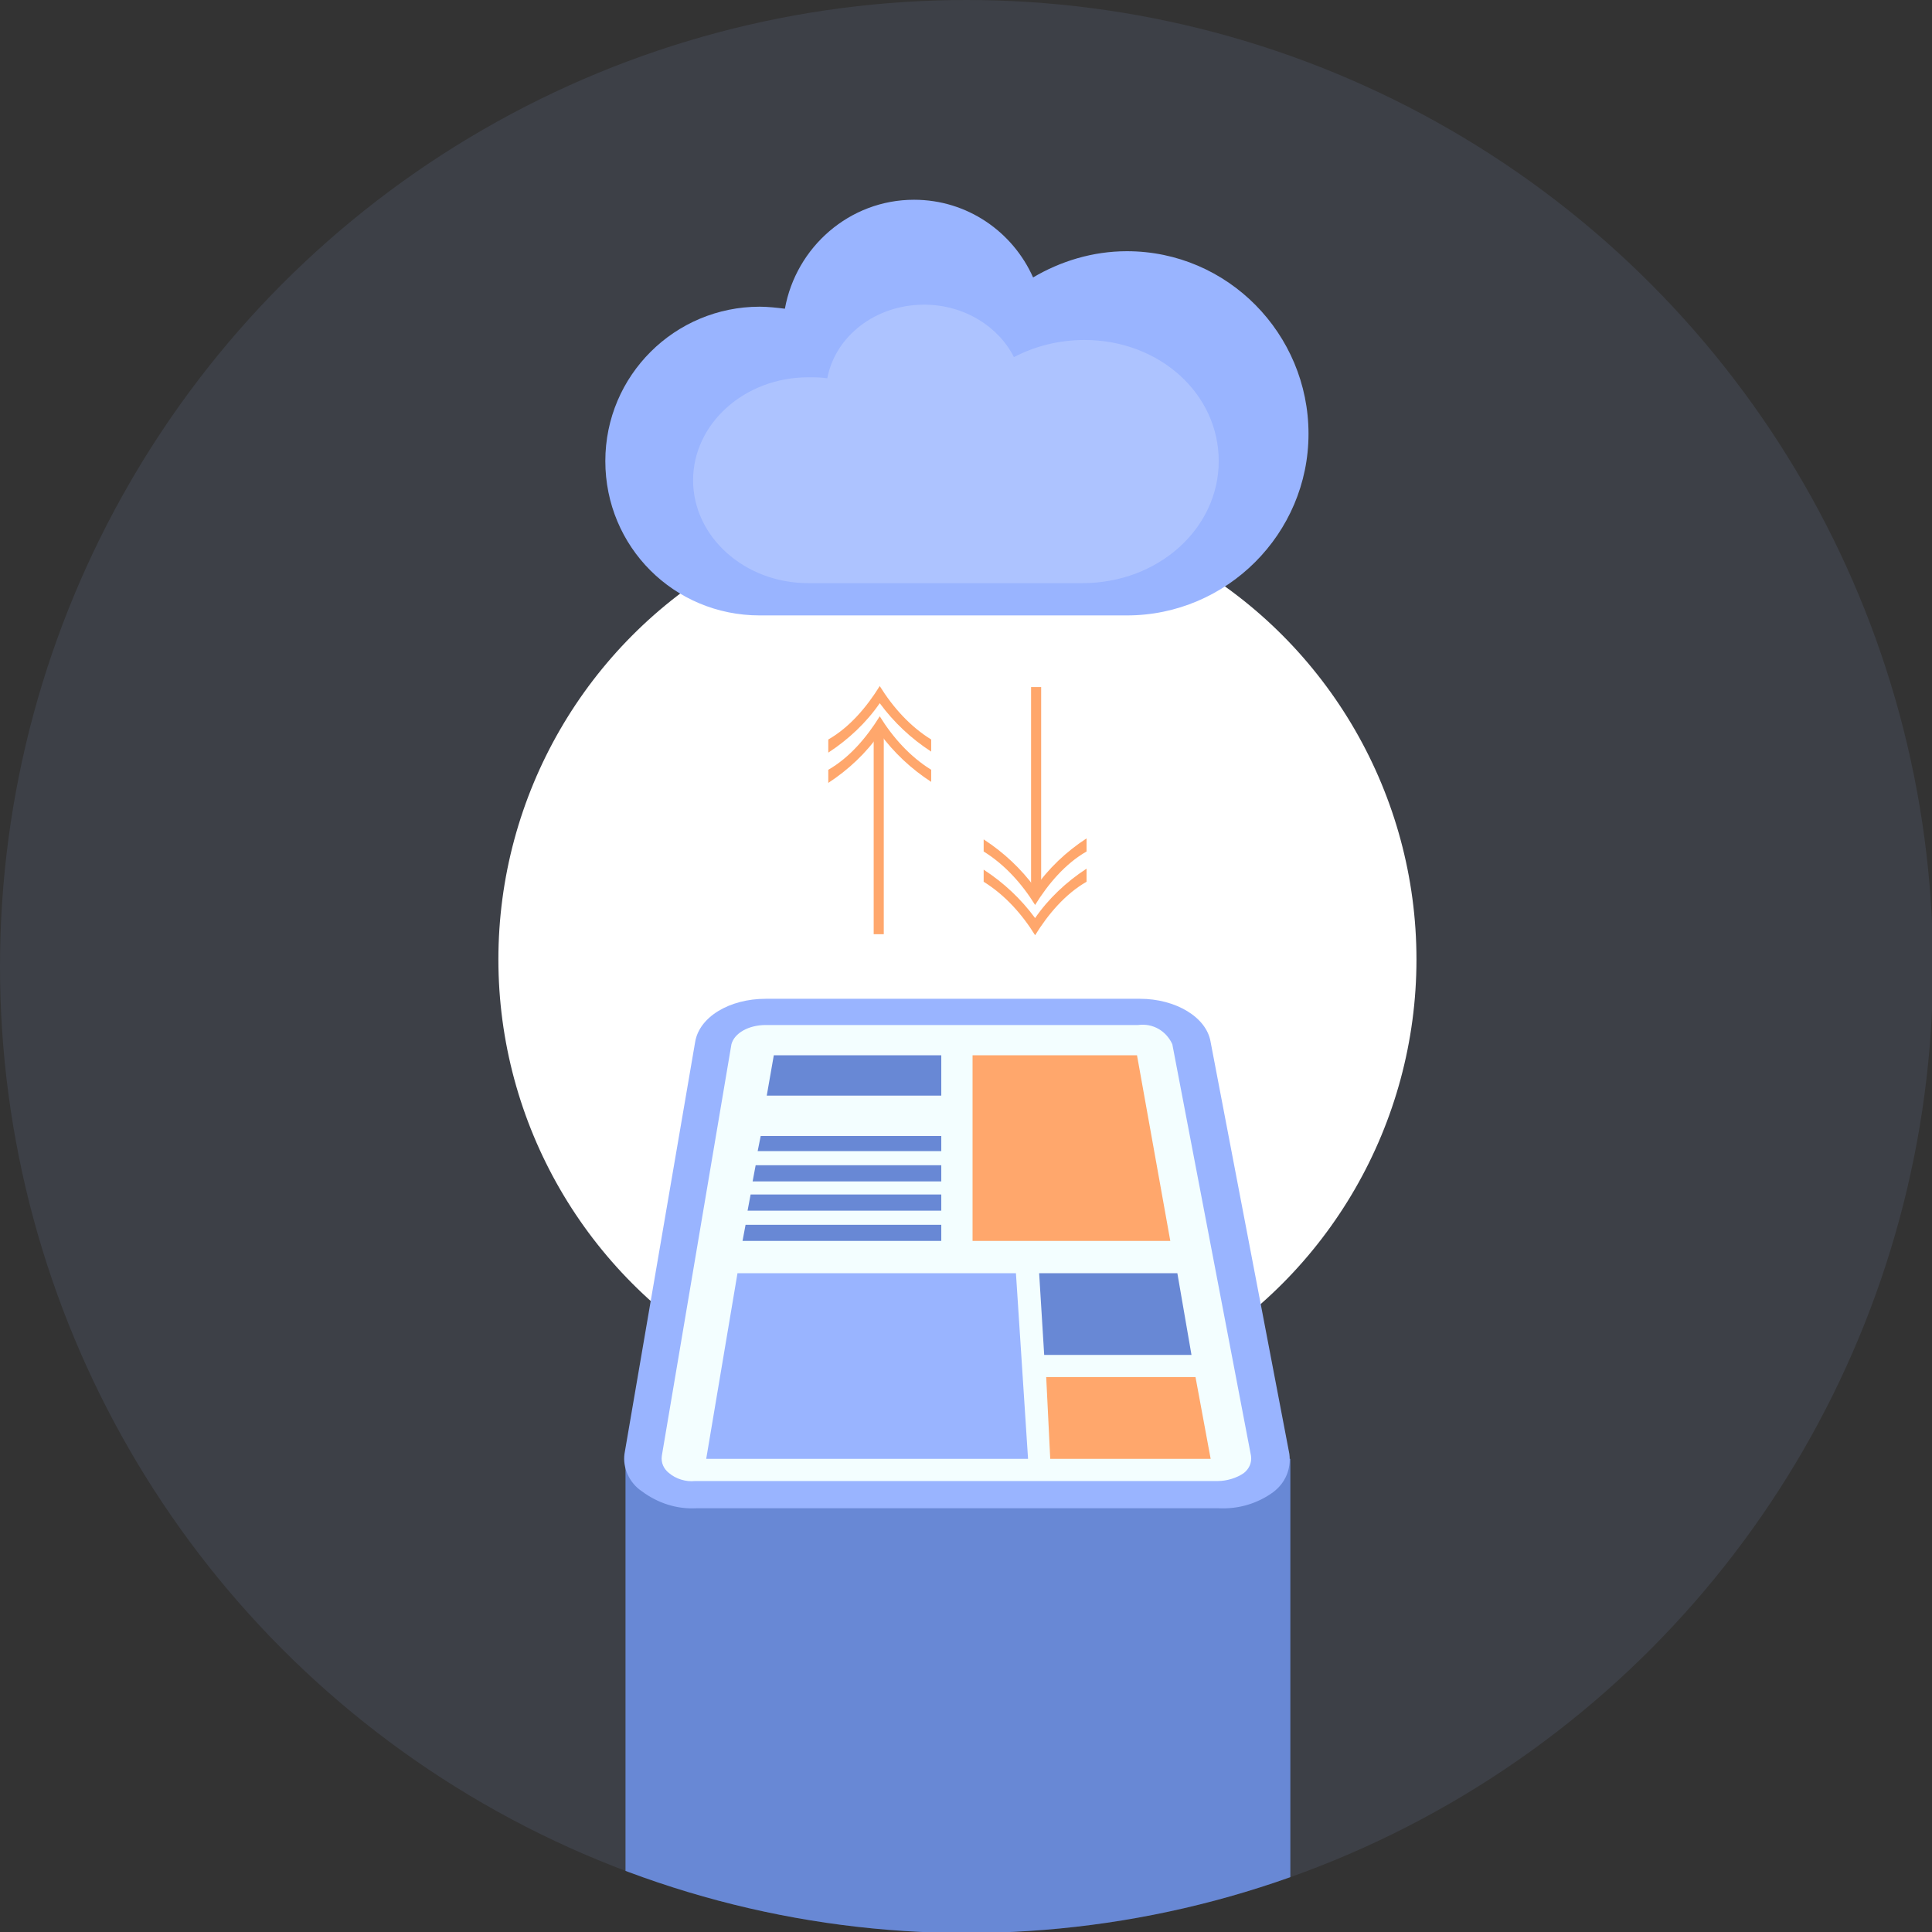
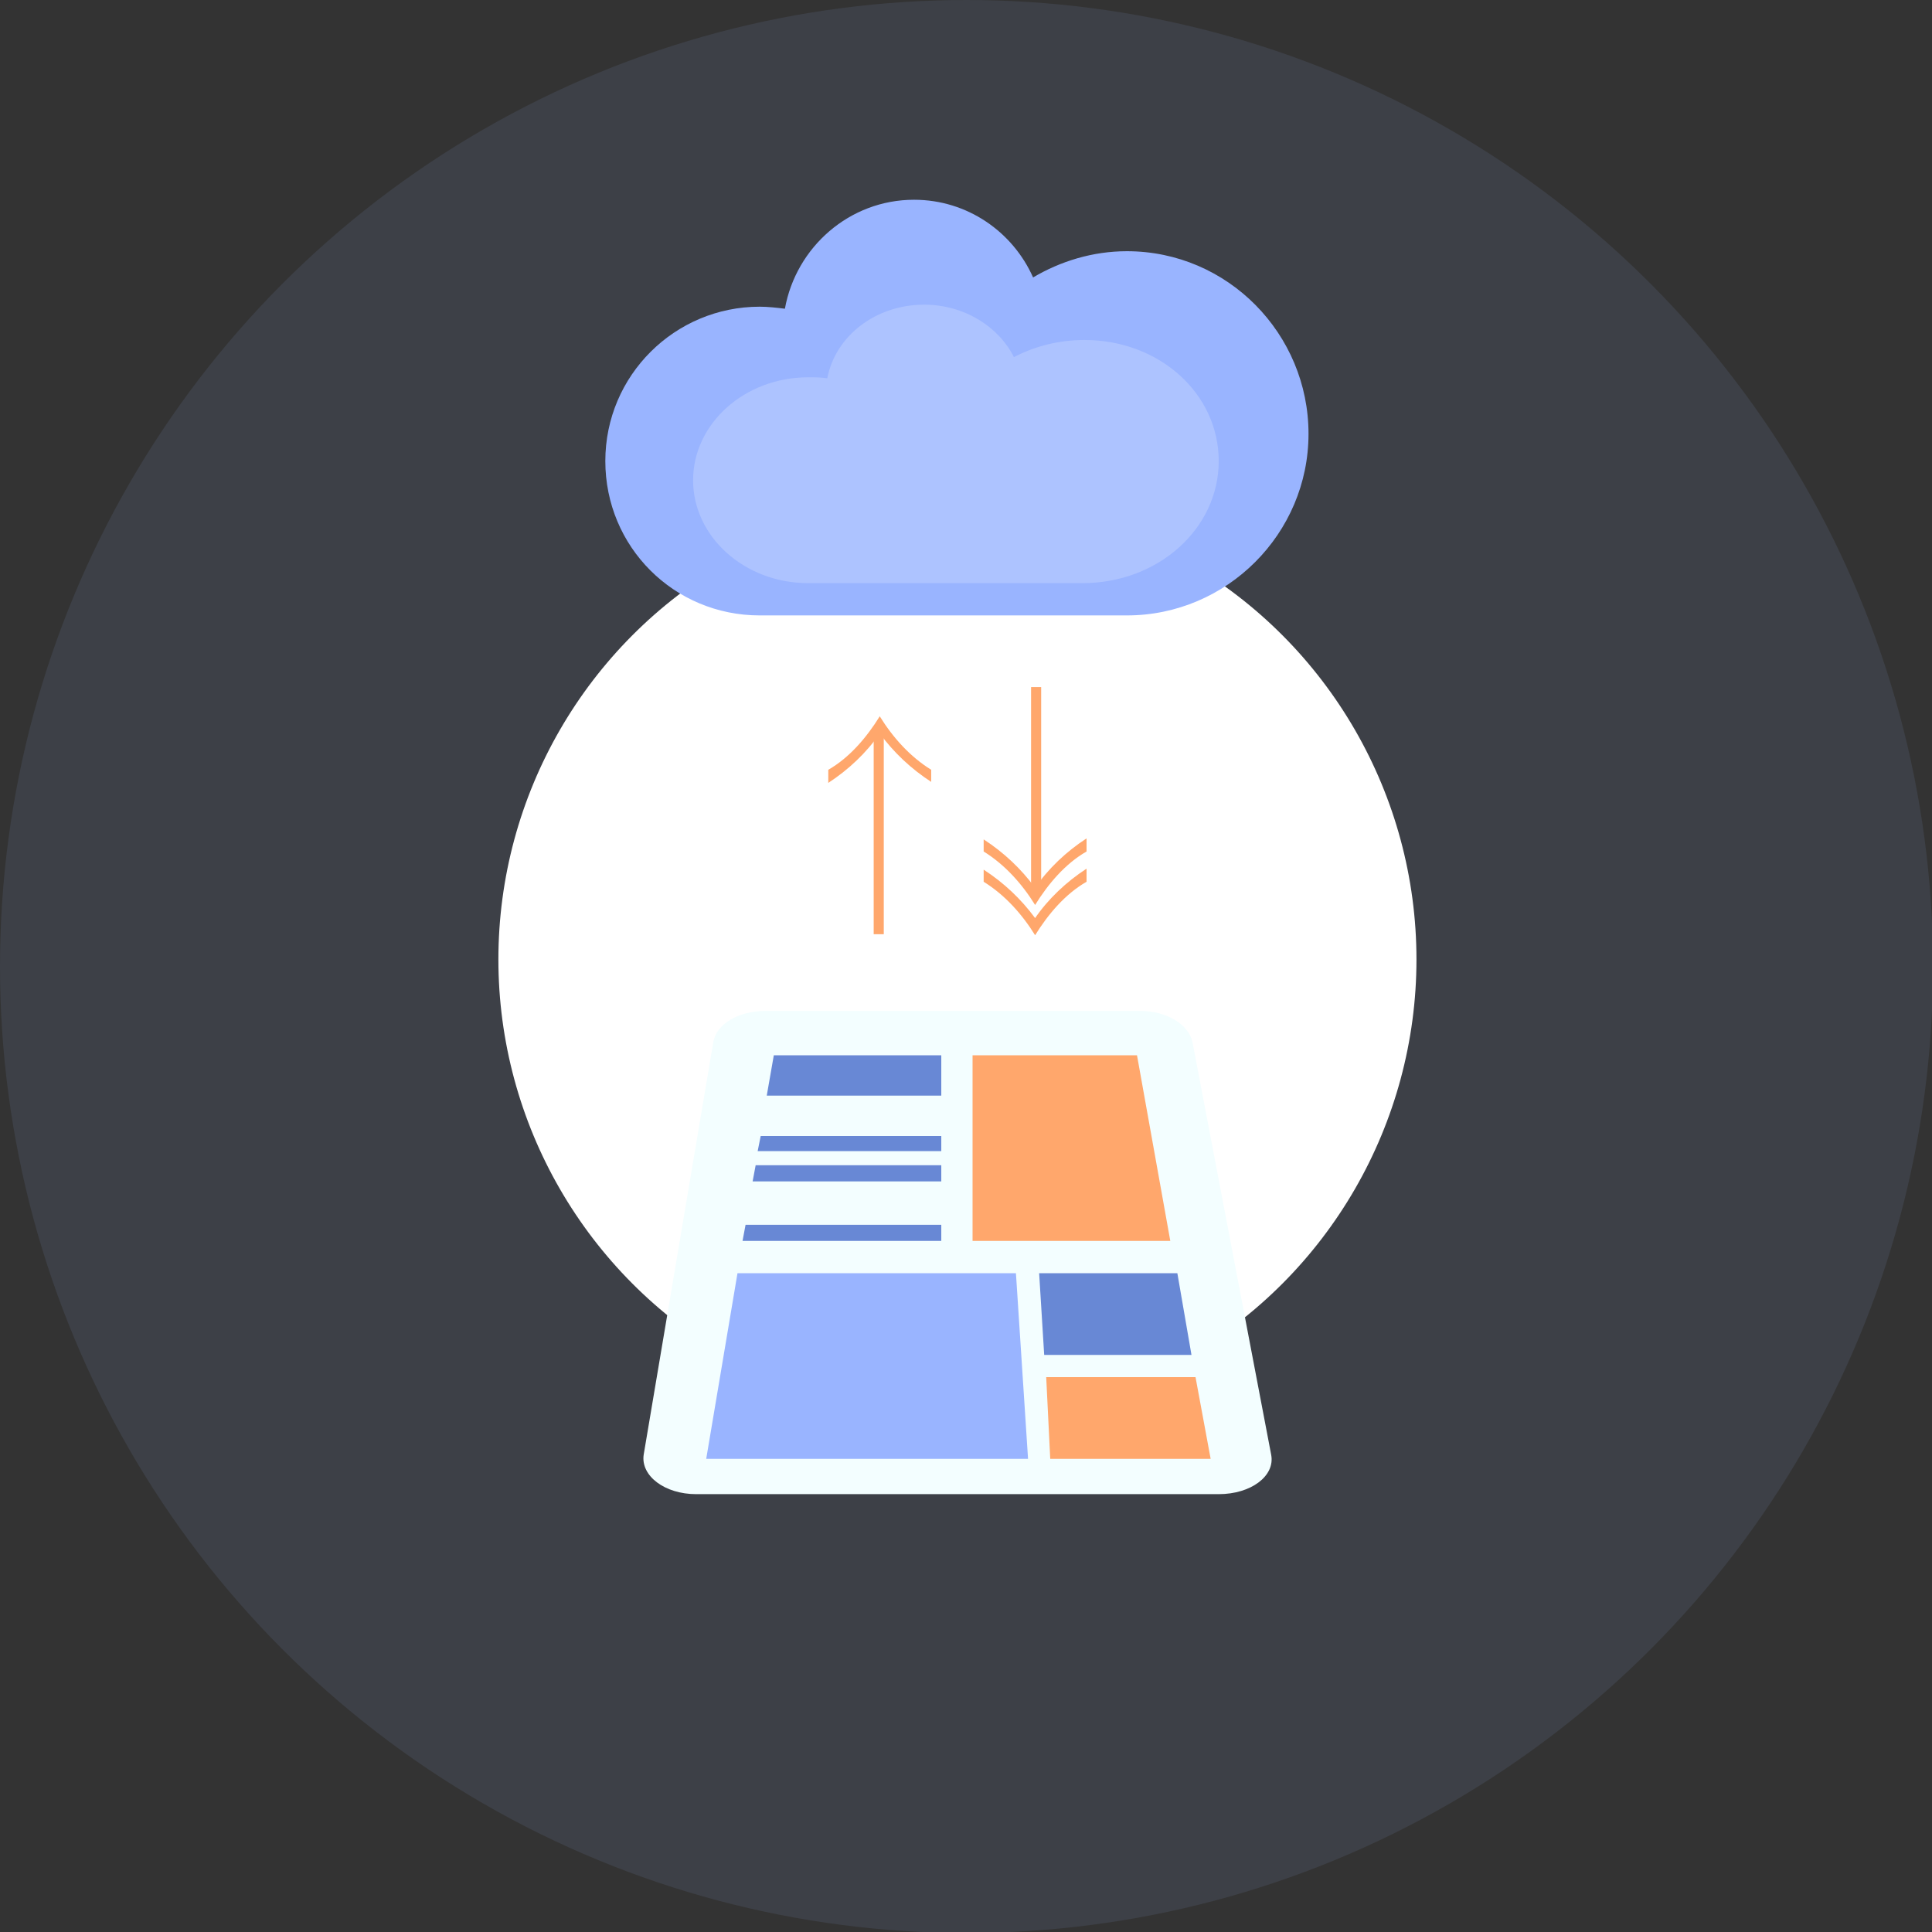
<svg xmlns="http://www.w3.org/2000/svg" xmlns:xlink="http://www.w3.org/1999/xlink" version="1.1" id="Calque_1" x="0px" y="0px" viewBox="0 0 191.5 191.5" style="enable-background:new 0 0 191.5 191.5;" xml:space="preserve">
  <rect x="0" y="0" width="191.5" height="191.5" fill="#333333" stroke="none" />
  <style type="text/css">
	.st0{clip-path:url(#SVGID_2_);}
	.st1{opacity:0.1;fill:#99B4FF;enable-background:new    ;}
	.st2{fill:#FFFFFF;enable-background:new    ;}
	.st3{fill:#99B4FF;}
	.st4{opacity:0.2;fill:#FFFFFF;}
	.st5{fill:#6888D5;}
	.st6{fill:#F3FEFF;}
	.st7{fill:#FFA76C;}
	.st8{fill:none;stroke:#FFA76C;stroke-miterlimit:10;}
</style>
  <g>
    <defs>
      <circle id="SVGID_1_" cx="95.8" cy="95.8" r="95.8" />
    </defs>
    <clipPath id="SVGID_2_">
      <use xlink:href="#SVGID_1_" style="overflow:visible;" />
    </clipPath>
    <g id="Groupe_1695" class="st0">
      <circle id="Ellipse_85-3" class="st1" cx="95.8" cy="95.8" r="95.8" />
      <circle id="Ellipse_85-3_1_" class="st2" cx="94.9" cy="95.1" r="45.5" />
      <path class="st3" d="M111.7,24.9c-3.4,0-6.6,1-9.3,2.6c-2-4.5-6.5-7.7-11.8-7.7c-6.4,0-11.7,4.7-12.8,10.8    c-0.8-0.1-1.7-0.2-2.5-0.2c-8.4,0-15.3,6.8-15.3,15.3s6.8,15.3,15.3,15.3h36.4c9.9,0,18-8.1,18-18S121.7,24.9,111.7,24.9z" />
      <path class="st4" d="M107.5,33.7c-2.5,0-4.9,0.6-7,1.7c-1.5-3-4.9-5.2-8.9-5.2c-4.8,0-8.8,3.1-9.6,7.3c-0.6-0.1-1.2-0.1-1.9-0.1    c-6.3,0-11.4,4.6-11.4,10.2s5.1,10.2,11.4,10.2h27.2c7.5,0,13.5-5.4,13.5-12.1S114.9,33.7,107.5,33.7z" />
      <g id="Groupe_1814">
-         <path id="Rectangle_1034" class="st5" d="M61.9,144.6h66v75.7c0,8.6-6.9,15.5-15.5,15.5H77.5c-8.6,0-15.5-7-15.5-15.5V144.6z" />
        <g id="Groupe_1803">
          <g id="Groupe_1801">
            <path id="Tracé_4273" class="st6" d="M120.8,148.1H69c-3.1,0-5.5-1.8-5.2-3.9l6.9-40.9c0.3-1.8,2.5-3.1,5.2-3.1H113       c2.6,0,4.8,1.3,5.2,3.1l7.8,40.9C126.4,146.3,124,148.1,120.8,148.1z" />
          </g>
          <g id="Groupe_1802">
-             <path id="Tracé_4274" class="st3" d="M120.8,149.5H69c-1.9,0.1-3.8-0.5-5.4-1.7c-1.2-0.8-1.9-2.3-1.7-3.7l7-40.8       c0.4-2.5,3.4-4.3,7-4.3H113c3.5,0,6.6,1.8,7,4.3l7.8,40.8c0.2,1.5-0.4,2.9-1.6,3.8C124.7,149,122.8,149.6,120.8,149.5z        M75.9,101.6c-1.7,0-3.1,0.8-3.4,1.9l-6.9,40.8c-0.1,0.7,0.2,1.3,0.7,1.7c0.7,0.6,1.7,0.9,2.6,0.8h51.8c0.9,0,1.9-0.3,2.6-0.8       c0.5-0.4,0.8-1,0.7-1.7l-7.8-40.8c-0.6-1.3-1.9-2.1-3.4-1.9L75.9,101.6z" />
-           </g>
+             </g>
        </g>
        <g>
          <polygon class="st5" points="93.3,108.6 76,108.6 76.7,104.6 93.3,104.6     " />
          <polygon class="st7" points="116,123 96.4,123 96.4,104.6 112.7,104.6     " />
          <polygon class="st3" points="101.9,144.6 70,144.6 73.1,126.2 100.7,126.2     " />
          <polygon class="st5" points="118.1,134.3 103.5,134.3 103,126.2 116.7,126.2     " />
          <polygon class="st7" points="120,144.6 104.1,144.6 103.7,136.5 118.5,136.5     " />
          <polygon class="st5" points="93.3,114.1 75.1,114.1 75.4,112.6 93.3,112.6     " />
          <polygon class="st5" points="93.3,117.1 74.6,117.1 74.9,115.5 93.3,115.5     " />
-           <polygon class="st5" points="93.3,120 74.1,120 74.4,118.4 93.3,118.4     " />
          <polygon class="st5" points="93.3,123 73.6,123 73.9,121.4 93.3,121.4     " />
        </g>
      </g>
      <g>
        <g>
          <line class="st8" x1="87.1" y1="92.6" x2="87.1" y2="72.5" />
          <g>
-             <path class="st7" d="M82.1,73.3c2.1-1.2,3.8-3.2,5.1-5.3c1.3,2.1,3,4,5.1,5.3v1.2c-2-1.3-3.7-2.9-5.1-4.8       c-1.3,1.9-3.1,3.6-5.1,4.9V73.3z" />
            <path class="st7" d="M82.1,76.3c2.1-1.2,3.8-3.2,5.1-5.3c1.3,2.1,3,4,5.1,5.3v1.2c-2-1.3-3.7-2.9-5.1-4.8       c-1.3,1.9-3.1,3.6-5.1,4.9V76.3z" />
          </g>
        </g>
      </g>
      <g>
        <g>
          <line class="st8" x1="102.7" y1="68.1" x2="102.7" y2="88.2" />
          <g>
            <path class="st7" d="M107.7,87.4c-2.1,1.2-3.8,3.2-5.1,5.3c-1.3-2.1-3-4-5.1-5.3v-1.2c2,1.3,3.7,2.9,5.1,4.8       c1.3-1.9,3.1-3.6,5.1-4.9V87.4z" />
            <path class="st7" d="M107.7,84.4c-2.1,1.2-3.8,3.2-5.1,5.3c-1.3-2.1-3-4-5.1-5.3v-1.2c2,1.3,3.7,2.9,5.1,4.8       c1.3-1.9,3.1-3.6,5.1-4.9V84.4z" />
          </g>
        </g>
      </g>
    </g>
  </g>
</svg>